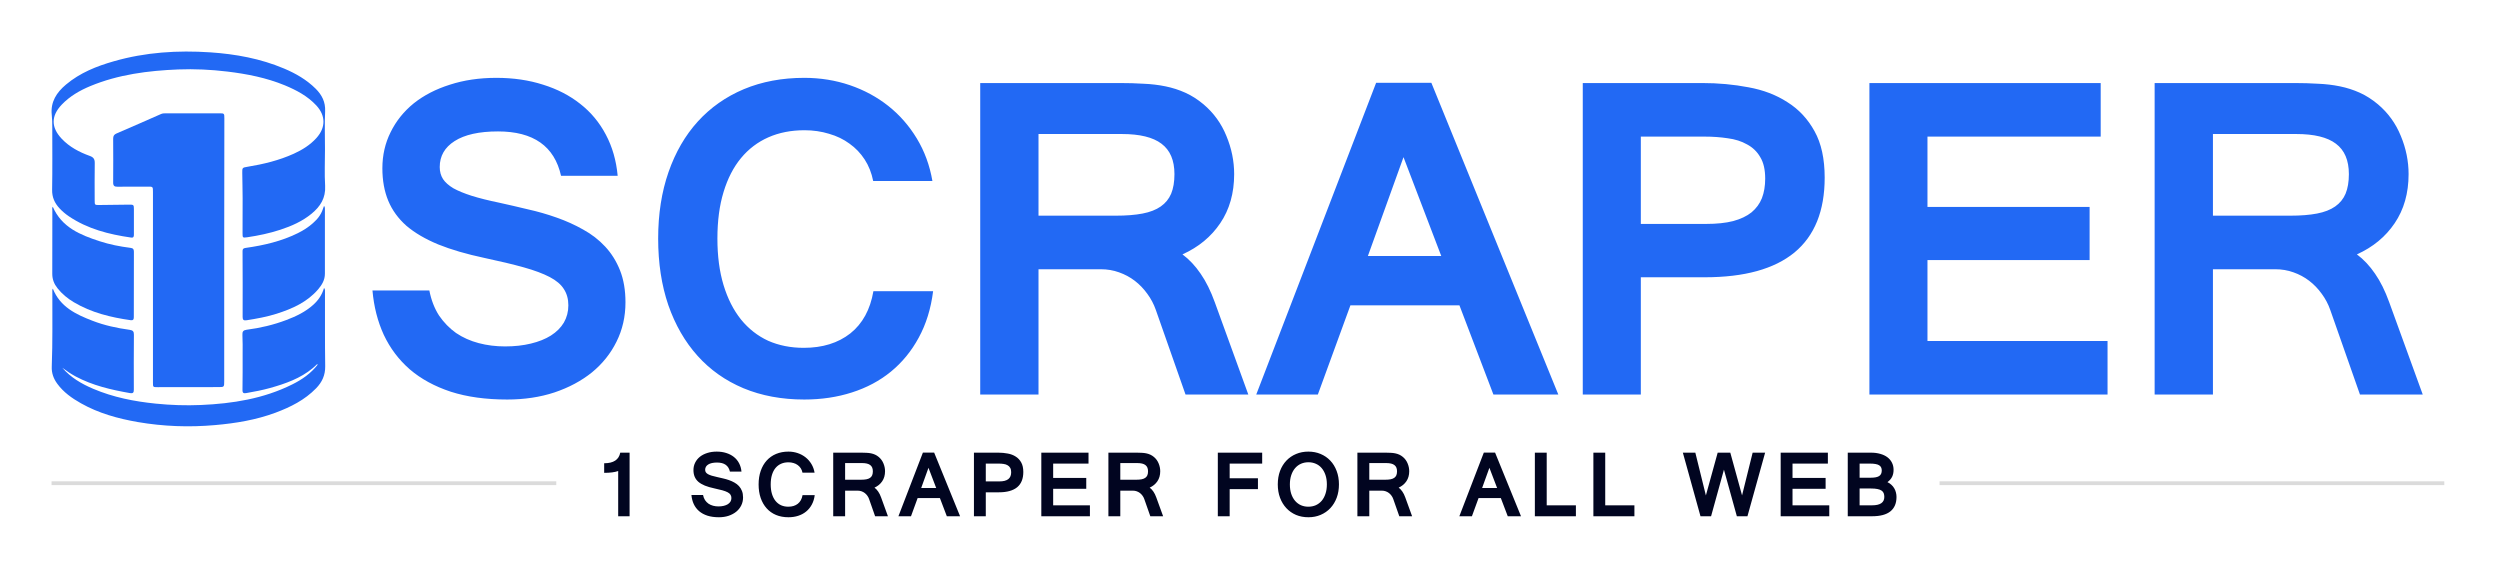
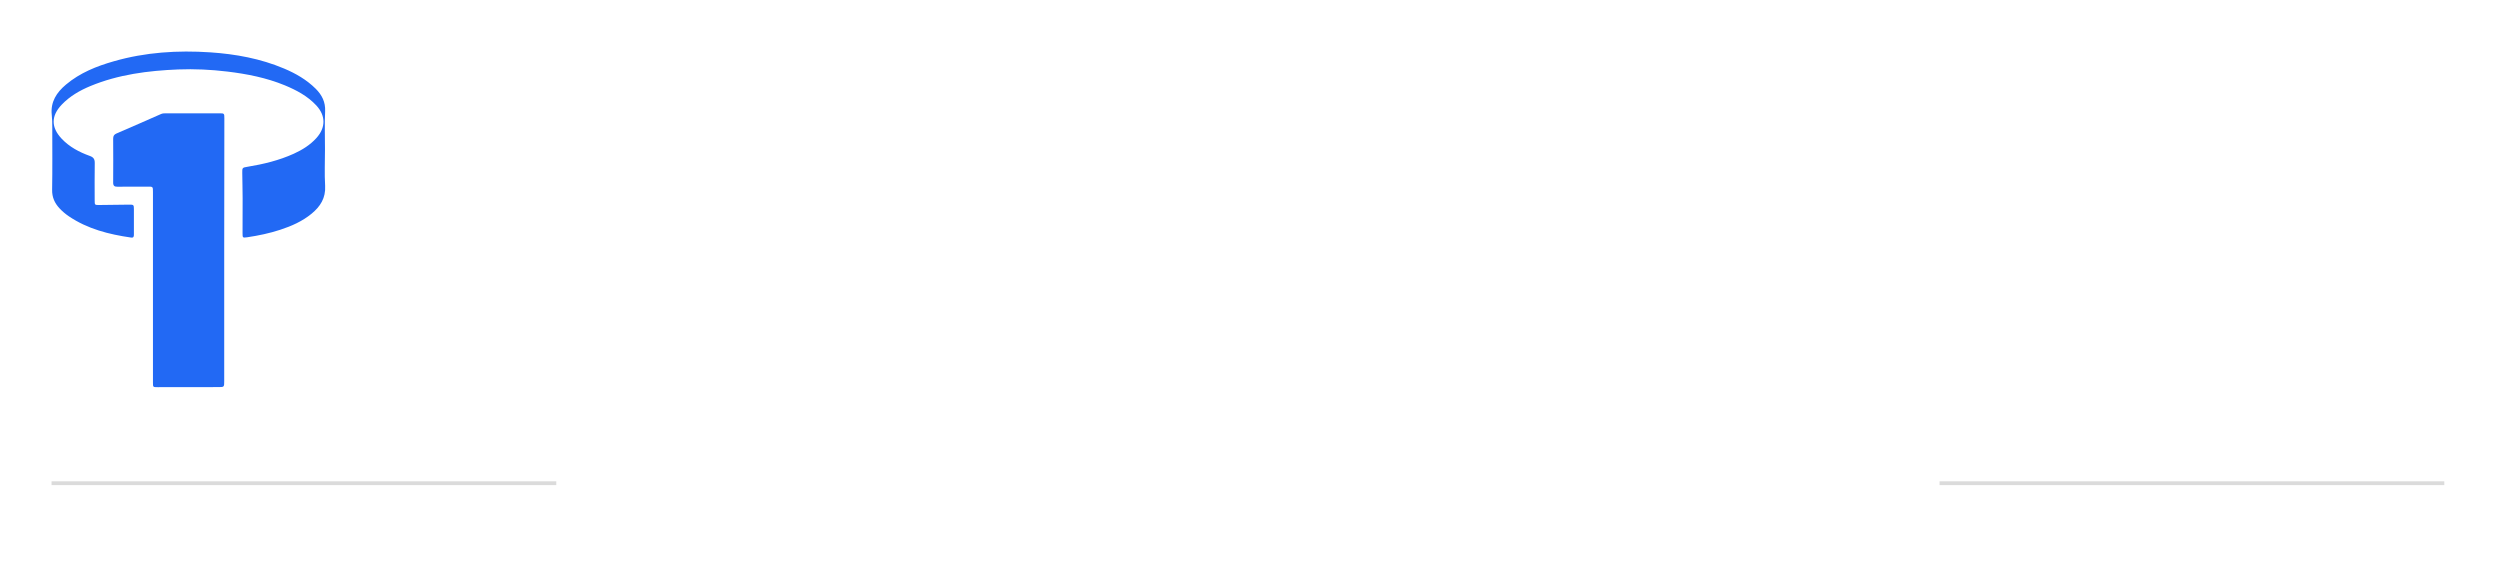
<svg xmlns="http://www.w3.org/2000/svg" width="241" height="55" viewBox="0 0 241 55" fill="none">
  <g clip-path="url(#clip0_248_45)">
    <path d="M21.614 24.102C21.614 28.316 21.614 32.522 21.614 36.736C21.614 37.316 21.614 37.316 21.034 37.316C19.092 37.316 17.149 37.316 15.207 37.323C14.738 37.323 14.745 37.323 14.745 36.862C14.745 30.74 14.745 24.626 14.745 18.505C14.745 17.987 14.745 17.987 14.228 17.994C13.264 17.994 12.3 17.987 11.335 18.001C11.028 18.008 10.902 17.911 10.909 17.582C10.923 16.178 10.916 14.766 10.909 13.361C10.909 13.103 11 12.963 11.237 12.865C12.67 12.25 14.095 11.621 15.521 10.993C15.668 10.93 15.815 10.923 15.968 10.923C17.701 10.923 19.434 10.923 21.167 10.923C21.614 10.923 21.628 10.937 21.628 11.405C21.614 15.639 21.614 19.867 21.614 24.102Z" fill="#2269F4" />
-     <path d="M6.004 35.45C6.814 36.394 7.869 37.008 8.994 37.484C10.916 38.301 12.943 38.7 15.011 38.909C16.457 39.056 17.911 39.105 19.364 39.042C22.418 38.909 25.402 38.441 28.176 37.057C29.119 36.589 29.979 35.995 30.643 35.129C30.489 35.094 30.468 35.227 30.391 35.276C30.307 35.338 30.238 35.415 30.154 35.485C28.952 36.484 27.512 36.987 26.045 37.4C25.297 37.609 24.529 37.756 23.76 37.889C23.522 37.931 23.369 37.924 23.375 37.596C23.396 36.443 23.389 35.297 23.389 34.144C23.389 33.529 23.403 32.907 23.369 32.292C23.348 31.963 23.452 31.831 23.774 31.788C25.081 31.621 26.359 31.32 27.596 30.852C28.54 30.496 29.434 30.07 30.196 29.385C30.678 28.951 31.041 28.434 31.237 27.756C31.356 27.903 31.328 28.029 31.328 28.148C31.335 30.531 31.314 32.914 31.349 35.303C31.363 36.163 31.048 36.841 30.475 37.428C29.378 38.56 28.015 39.238 26.562 39.783C24.682 40.481 22.726 40.803 20.741 40.978C18.239 41.201 15.745 41.11 13.271 40.684C11.363 40.349 9.505 39.839 7.799 38.874C6.933 38.385 6.129 37.819 5.528 37.002C5.165 36.512 4.962 35.967 4.99 35.345C5.081 32.949 5.039 30.559 5.046 28.162C5.046 28.05 5.018 27.931 5.095 27.826C5.787 29.58 7.317 30.307 8.918 30.922C10.07 31.369 11.279 31.628 12.502 31.796C12.803 31.837 12.915 31.956 12.908 32.264C12.894 34.032 12.894 35.8 12.901 37.568C12.901 37.84 12.831 37.945 12.537 37.896C10.72 37.575 8.938 37.169 7.289 36.289C6.842 36.044 6.416 35.765 6.004 35.45Z" fill="#2269F4" />
    <path d="M31.328 14.389C31.328 15.563 31.272 16.744 31.342 17.911C31.411 19.091 30.873 19.916 30.028 20.608C29.14 21.335 28.113 21.789 27.03 22.145C25.989 22.488 24.92 22.711 23.837 22.872C23.389 22.935 23.382 22.921 23.382 22.481C23.389 21.356 23.396 20.224 23.389 19.099C23.389 18.288 23.361 17.47 23.354 16.66C23.347 16.171 23.368 16.157 23.844 16.08C25.388 15.828 26.897 15.465 28.33 14.815C29.14 14.445 29.888 13.983 30.496 13.313C31.411 12.306 31.411 11.153 30.489 10.161C29.643 9.253 28.581 8.694 27.456 8.225C25.674 7.492 23.809 7.128 21.908 6.898C20.336 6.709 18.756 6.632 17.17 6.695C14.277 6.814 11.419 7.177 8.715 8.295C7.688 8.722 6.73 9.274 5.955 10.084C4.913 11.174 4.913 12.278 5.948 13.376C6.702 14.172 7.646 14.668 8.659 15.032C9.008 15.157 9.141 15.339 9.134 15.716C9.113 16.911 9.127 18.113 9.127 19.308C9.127 19.762 9.127 19.769 9.595 19.762C10.546 19.755 11.503 19.734 12.453 19.727C12.887 19.721 12.908 19.748 12.908 20.182C12.908 20.985 12.908 21.789 12.908 22.593C12.908 22.788 12.894 22.942 12.628 22.9C10.504 22.593 8.449 22.075 6.639 20.852C6.311 20.629 6.011 20.377 5.738 20.084C5.27 19.581 5.011 19.015 5.025 18.295C5.06 16.282 5.039 14.27 5.039 12.257C5.039 11.866 5.032 11.468 4.99 11.076C4.857 9.819 5.458 8.91 6.367 8.149C7.716 7.016 9.309 6.381 10.979 5.905C14.019 5.032 17.128 4.836 20.273 5.046C22.726 5.214 25.115 5.647 27.393 6.611C28.518 7.086 29.56 7.687 30.433 8.554C31.034 9.155 31.384 9.833 31.342 10.727C31.286 11.95 31.328 13.173 31.328 14.389Z" fill="#2269F4" />
-     <path d="M31.237 19.846C31.341 19.993 31.321 20.091 31.321 20.182C31.321 22.25 31.321 24.319 31.321 26.387C31.321 26.981 31.041 27.456 30.671 27.889C29.602 29.133 28.176 29.762 26.667 30.244C25.723 30.545 24.752 30.719 23.774 30.873C23.494 30.915 23.389 30.845 23.389 30.559C23.396 28.441 23.396 26.331 23.382 24.214C23.382 23.948 23.522 23.92 23.725 23.892C25.444 23.648 27.128 23.256 28.7 22.481C29.224 22.222 29.713 21.915 30.154 21.523C30.405 21.3 30.643 21.062 30.824 20.776C31.006 20.503 31.118 20.203 31.237 19.846Z" fill="#2269F4" />
-     <path d="M5.088 19.93C5.948 21.922 7.743 22.648 9.609 23.256C10.573 23.571 11.566 23.766 12.572 23.892C12.824 23.92 12.908 24.025 12.908 24.27C12.9 26.359 12.9 28.455 12.9 30.545C12.9 30.754 12.88 30.901 12.593 30.866C10.671 30.594 8.806 30.139 7.115 29.133C6.514 28.777 5.976 28.337 5.535 27.777C5.214 27.372 5.039 26.925 5.039 26.401C5.046 24.367 5.039 22.334 5.046 20.3C5.039 20.182 5.004 20.049 5.088 19.93Z" fill="#2269F4" />
  </g>
-   <path d="M41.389 28.003C41.571 28.928 41.882 29.732 42.322 30.415C42.777 31.082 43.323 31.643 43.96 32.098C44.612 32.538 45.34 32.864 46.144 33.076C46.948 33.289 47.797 33.395 48.692 33.395C49.602 33.395 50.428 33.304 51.172 33.122C51.93 32.94 52.575 32.682 53.106 32.348C53.652 32 54.069 31.582 54.357 31.097C54.645 30.596 54.789 30.043 54.789 29.436C54.789 28.829 54.645 28.306 54.357 27.866C54.084 27.427 53.629 27.04 52.992 26.706C52.355 26.372 51.521 26.061 50.489 25.773C49.458 25.485 48.191 25.182 46.69 24.863C44.976 24.499 43.497 24.067 42.253 23.566C41.01 23.051 39.986 22.452 39.182 21.769C38.393 21.071 37.809 20.267 37.43 19.358C37.051 18.447 36.861 17.401 36.861 16.218C36.861 14.959 37.127 13.799 37.658 12.737C38.188 11.66 38.932 10.735 39.887 9.961C40.858 9.188 42.018 8.589 43.368 8.164C44.718 7.724 46.212 7.504 47.85 7.504C49.488 7.504 50.99 7.724 52.355 8.164C53.72 8.589 54.91 9.203 55.927 10.007C56.958 10.811 57.785 11.804 58.407 12.987C59.028 14.155 59.408 15.475 59.544 16.946H54.084C53.447 14.094 51.422 12.669 48.009 12.669C46.189 12.669 44.794 12.98 43.823 13.601C42.868 14.208 42.39 15.042 42.39 16.104C42.39 16.544 42.496 16.931 42.708 17.264C42.921 17.583 43.254 17.879 43.709 18.152C44.179 18.41 44.771 18.652 45.484 18.88C46.212 19.107 47.092 19.327 48.123 19.54C49.018 19.737 49.936 19.949 50.876 20.177C51.831 20.389 52.757 20.654 53.652 20.973C54.562 21.291 55.419 21.678 56.222 22.133C57.026 22.573 57.732 23.119 58.338 23.771C58.945 24.423 59.423 25.189 59.772 26.069C60.12 26.949 60.295 27.973 60.295 29.14C60.295 30.521 60.007 31.787 59.43 32.94C58.869 34.077 58.081 35.063 57.064 35.898C56.048 36.717 54.842 37.361 53.447 37.831C52.067 38.286 50.55 38.514 48.897 38.514C46.834 38.514 45.021 38.264 43.459 37.763C41.897 37.247 40.577 36.527 39.5 35.602C38.439 34.677 37.605 33.569 36.998 32.28C36.406 30.991 36.042 29.565 35.906 28.003H41.389ZM84.174 17.446C84.022 16.673 83.749 15.983 83.355 15.376C82.96 14.769 82.475 14.261 81.898 13.852C81.322 13.427 80.662 13.108 79.919 12.896C79.176 12.669 78.387 12.555 77.553 12.555C76.264 12.555 75.103 12.782 74.072 13.237C73.041 13.693 72.161 14.36 71.433 15.239C70.705 16.119 70.144 17.211 69.749 18.516C69.355 19.805 69.158 21.299 69.158 22.998C69.158 24.681 69.355 26.175 69.749 27.48C70.144 28.784 70.705 29.891 71.433 30.801C72.161 31.696 73.033 32.379 74.049 32.849C75.081 33.304 76.226 33.531 77.485 33.531C79.29 33.531 80.784 33.069 81.967 32.144C83.15 31.203 83.893 29.846 84.196 28.071H89.952C89.74 29.755 89.277 31.249 88.564 32.553C87.867 33.842 86.972 34.934 85.88 35.829C84.803 36.709 83.552 37.376 82.126 37.831C80.715 38.286 79.183 38.514 77.53 38.514C75.361 38.514 73.405 38.15 71.66 37.422C69.931 36.694 68.46 35.655 67.247 34.305C66.033 32.955 65.093 31.325 64.426 29.413C63.773 27.502 63.447 25.364 63.447 22.998C63.447 20.631 63.781 18.493 64.448 16.582C65.116 14.671 66.056 13.048 67.269 11.713C68.498 10.363 69.977 9.324 71.706 8.596C73.45 7.868 75.392 7.504 77.53 7.504C79.077 7.504 80.541 7.739 81.921 8.209C83.301 8.68 84.538 9.347 85.63 10.211C86.722 11.076 87.639 12.123 88.382 13.351C89.126 14.58 89.626 15.945 89.884 17.446H84.174ZM111.419 29.869C111.222 29.307 110.949 28.792 110.6 28.321C110.251 27.836 109.85 27.419 109.395 27.07C108.939 26.721 108.431 26.448 107.87 26.251C107.324 26.054 106.74 25.955 106.118 25.955H100.112V38.036H94.493V8.005H107.961C108.765 8.005 109.531 8.027 110.259 8.073C110.987 8.103 111.685 8.187 112.352 8.323C113.02 8.46 113.657 8.664 114.263 8.937C114.87 9.21 115.454 9.582 116.015 10.052C117.001 10.886 117.737 11.903 118.222 13.101C118.722 14.299 118.973 15.528 118.973 16.787C118.973 18.622 118.525 20.199 117.63 21.519C116.751 22.823 115.537 23.824 113.99 24.522C114.642 25.007 115.226 25.629 115.742 26.388C116.258 27.131 116.713 28.048 117.107 29.14L120.338 38.036H114.286L111.419 29.869ZM100.112 20.791H107.574C108.575 20.791 109.432 20.723 110.145 20.586C110.858 20.45 111.442 20.222 111.897 19.904C112.352 19.585 112.686 19.175 112.898 18.675C113.111 18.159 113.217 17.53 113.217 16.787C113.217 15.452 112.8 14.474 111.965 13.852C111.146 13.23 109.872 12.919 108.143 12.919H100.112V20.791ZM138.938 24.681L135.298 15.149L131.863 24.681H138.938ZM150.223 38.036H143.966L140.69 29.436H130.179L127.039 38.036H121.101L132.659 7.982H137.983L150.223 38.036ZM152.579 8.005H164.091C165.638 8.005 167.124 8.141 168.55 8.414C169.976 8.672 171.227 9.15 172.304 9.848C173.396 10.53 174.268 11.463 174.92 12.646C175.573 13.814 175.899 15.308 175.899 17.128C175.899 20.328 174.928 22.732 172.987 24.34C171.045 25.933 168.163 26.729 164.341 26.729H158.176V38.036H152.579V8.005ZM158.176 21.587H164.455C165.486 21.587 166.358 21.496 167.071 21.314C167.799 21.117 168.391 20.836 168.846 20.472C169.301 20.093 169.635 19.638 169.847 19.107C170.059 18.561 170.165 17.932 170.165 17.219C170.165 16.354 170.006 15.664 169.688 15.149C169.384 14.618 168.96 14.208 168.414 13.92C167.883 13.617 167.261 13.419 166.548 13.328C165.85 13.222 165.115 13.169 164.341 13.169H158.176V21.587ZM203.167 38.036H180.211V8.005H202.507V13.169H185.808V19.949H201.438V25.068H185.808V32.872H203.167V38.036ZM224.634 29.869C224.437 29.307 224.164 28.792 223.815 28.321C223.466 27.836 223.064 27.419 222.609 27.07C222.154 26.721 221.646 26.448 221.085 26.251C220.539 26.054 219.955 25.955 219.333 25.955H213.327V38.036H207.707V8.005H221.176C221.98 8.005 222.746 8.027 223.474 8.073C224.202 8.103 224.9 8.187 225.567 8.323C226.234 8.46 226.871 8.664 227.478 8.937C228.085 9.21 228.669 9.582 229.23 10.052C230.216 10.886 230.951 11.903 231.437 13.101C231.937 14.299 232.188 15.528 232.188 16.787C232.188 18.622 231.74 20.199 230.845 21.519C229.966 22.823 228.752 23.824 227.205 24.522C227.857 25.007 228.441 25.629 228.957 26.388C229.473 27.131 229.928 28.048 230.322 29.14L233.553 38.036H227.501L224.634 29.869ZM213.327 20.791H220.789C221.79 20.791 222.647 20.723 223.36 20.586C224.073 20.45 224.657 20.222 225.112 19.904C225.567 19.585 225.901 19.175 226.113 18.675C226.325 18.159 226.432 17.53 226.432 16.787C226.432 15.452 226.015 14.474 225.18 13.852C224.361 13.23 223.087 12.919 221.358 12.919H213.327V20.791Z" fill="#2269F4" />
  <line x1="4.969" y1="46.582" x2="53.626" y2="46.582" stroke="#DBDBDB" stroke-width="0.367" />
-   <path d="M60.693 49.766H59.593V45.406C59.268 45.524 58.817 45.582 58.242 45.582V44.658C59.145 44.658 59.662 44.318 59.792 43.637H60.693V49.766ZM67.773 47.718C67.81 47.907 67.873 48.071 67.963 48.21C68.056 48.347 68.167 48.461 68.297 48.554C68.43 48.644 68.579 48.71 68.743 48.754C68.907 48.797 69.081 48.819 69.263 48.819C69.449 48.819 69.618 48.8 69.769 48.763C69.924 48.726 70.055 48.673 70.164 48.605C70.275 48.534 70.36 48.449 70.419 48.35C70.478 48.248 70.507 48.135 70.507 48.011C70.507 47.887 70.478 47.78 70.419 47.69C70.364 47.601 70.271 47.522 70.141 47.454C70.011 47.386 69.84 47.322 69.63 47.263C69.419 47.204 69.161 47.142 68.855 47.078C68.505 47.003 68.203 46.915 67.949 46.813C67.695 46.708 67.486 46.585 67.322 46.446C67.161 46.304 67.042 46.14 66.965 45.954C66.887 45.768 66.849 45.554 66.849 45.313C66.849 45.056 66.903 44.819 67.011 44.603C67.12 44.383 67.271 44.194 67.466 44.036C67.664 43.878 67.901 43.756 68.177 43.669C68.452 43.58 68.757 43.535 69.091 43.535C69.426 43.535 69.732 43.58 70.011 43.669C70.289 43.756 70.532 43.882 70.74 44.045C70.95 44.21 71.119 44.412 71.246 44.654C71.373 44.892 71.45 45.161 71.478 45.462H70.364C70.234 44.88 69.82 44.589 69.124 44.589C68.752 44.589 68.468 44.652 68.269 44.779C68.075 44.903 67.977 45.073 67.977 45.29C67.977 45.38 67.999 45.459 68.042 45.527C68.085 45.592 68.153 45.652 68.246 45.708C68.342 45.76 68.463 45.81 68.608 45.856C68.757 45.903 68.937 45.948 69.147 45.991C69.33 46.031 69.517 46.075 69.709 46.121C69.904 46.164 70.093 46.218 70.275 46.283C70.461 46.349 70.636 46.427 70.8 46.52C70.964 46.61 71.108 46.721 71.232 46.855C71.356 46.988 71.453 47.144 71.524 47.324C71.596 47.503 71.631 47.712 71.631 47.95C71.631 48.232 71.572 48.49 71.455 48.726C71.34 48.958 71.179 49.159 70.972 49.329C70.764 49.496 70.518 49.628 70.234 49.724C69.952 49.817 69.642 49.863 69.305 49.863C68.884 49.863 68.514 49.812 68.195 49.71C67.876 49.605 67.607 49.458 67.387 49.269C67.171 49.08 67 48.854 66.877 48.591C66.756 48.328 66.682 48.037 66.654 47.718H67.773ZM77.36 45.564C77.329 45.406 77.273 45.265 77.193 45.141C77.112 45.017 77.013 44.914 76.896 44.83C76.778 44.743 76.644 44.678 76.492 44.635C76.34 44.589 76.179 44.566 76.009 44.566C75.746 44.566 75.509 44.612 75.299 44.705C75.088 44.798 74.909 44.934 74.76 45.113C74.611 45.293 74.497 45.516 74.416 45.782C74.336 46.045 74.296 46.35 74.296 46.697C74.296 47.04 74.336 47.345 74.416 47.611C74.497 47.878 74.611 48.104 74.76 48.289C74.909 48.472 75.087 48.611 75.294 48.707C75.504 48.8 75.738 48.846 75.995 48.846C76.363 48.846 76.668 48.752 76.91 48.563C77.151 48.371 77.303 48.094 77.365 47.732H78.539C78.496 48.076 78.402 48.381 78.256 48.647C78.114 48.91 77.931 49.133 77.708 49.315C77.489 49.495 77.233 49.631 76.942 49.724C76.654 49.817 76.342 49.863 76.004 49.863C75.562 49.863 75.162 49.789 74.806 49.641C74.454 49.492 74.153 49.28 73.906 49.004C73.658 48.729 73.466 48.396 73.33 48.006C73.197 47.616 73.13 47.18 73.13 46.697C73.13 46.214 73.198 45.777 73.335 45.387C73.471 44.997 73.663 44.666 73.91 44.394C74.161 44.118 74.463 43.906 74.816 43.758C75.172 43.609 75.568 43.535 76.004 43.535C76.32 43.535 76.619 43.583 76.9 43.679C77.182 43.775 77.434 43.911 77.657 44.087C77.88 44.264 78.067 44.477 78.219 44.728C78.371 44.979 78.473 45.257 78.525 45.564H77.36ZM83.776 48.099C83.736 47.984 83.68 47.879 83.609 47.783C83.538 47.684 83.456 47.599 83.363 47.528C83.27 47.457 83.166 47.401 83.052 47.361C82.941 47.321 82.821 47.3 82.694 47.3H81.469V49.766H80.322V43.637H83.07C83.235 43.637 83.391 43.642 83.54 43.651C83.688 43.657 83.83 43.674 83.967 43.702C84.103 43.73 84.233 43.772 84.357 43.827C84.481 43.883 84.6 43.959 84.714 44.055C84.915 44.225 85.066 44.432 85.165 44.677C85.267 44.922 85.318 45.172 85.318 45.429C85.318 45.804 85.227 46.126 85.044 46.395C84.864 46.661 84.617 46.865 84.301 47.008C84.434 47.107 84.553 47.234 84.659 47.389C84.764 47.54 84.857 47.727 84.937 47.95L85.596 49.766H84.361L83.776 48.099ZM81.469 46.246H82.992C83.196 46.246 83.371 46.232 83.516 46.205C83.662 46.177 83.781 46.13 83.874 46.065C83.967 46 84.035 45.917 84.078 45.815C84.121 45.709 84.143 45.581 84.143 45.429C84.143 45.157 84.058 44.957 83.888 44.83C83.721 44.703 83.46 44.64 83.108 44.64H81.469V46.246ZM90.248 47.04L89.505 45.095L88.804 47.04H90.248ZM92.551 49.766H91.274L90.606 48.011H88.461L87.82 49.766H86.608L88.967 43.632H90.053L92.551 49.766ZM93.888 43.637H96.237C96.553 43.637 96.856 43.665 97.147 43.721C97.438 43.773 97.694 43.871 97.913 44.013C98.136 44.152 98.314 44.343 98.447 44.584C98.58 44.822 98.647 45.127 98.647 45.499C98.647 46.152 98.449 46.643 98.053 46.971C97.656 47.296 97.068 47.458 96.288 47.458H95.03V49.766H93.888V43.637ZM95.03 46.409H96.311C96.522 46.409 96.7 46.39 96.845 46.353C96.994 46.313 97.115 46.256 97.208 46.181C97.3 46.104 97.369 46.011 97.412 45.903C97.455 45.791 97.477 45.663 97.477 45.517C97.477 45.341 97.444 45.2 97.379 45.095C97.317 44.986 97.231 44.903 97.119 44.844C97.011 44.782 96.884 44.742 96.739 44.723C96.596 44.702 96.446 44.691 96.288 44.691H95.03V46.409ZM105.068 49.766H100.383V43.637H104.933V44.691H101.525V46.075H104.715V47.119H101.525V48.712H105.068V49.766ZM110.305 48.099C110.264 47.984 110.209 47.879 110.137 47.783C110.066 47.684 109.984 47.599 109.891 47.528C109.799 47.457 109.695 47.401 109.58 47.361C109.469 47.321 109.35 47.3 109.223 47.3H107.997V49.766H106.85V43.637H109.599C109.763 43.637 109.919 43.642 110.068 43.651C110.216 43.657 110.359 43.674 110.495 43.702C110.631 43.73 110.761 43.772 110.885 43.827C111.009 43.883 111.128 43.959 111.243 44.055C111.444 44.225 111.594 44.432 111.693 44.677C111.795 44.922 111.846 45.172 111.846 45.429C111.846 45.804 111.755 46.126 111.572 46.395C111.393 46.661 111.145 46.865 110.829 47.008C110.962 47.107 111.082 47.234 111.187 47.389C111.292 47.54 111.385 47.727 111.465 47.95L112.125 49.766H110.89L110.305 48.099ZM107.997 46.246H109.52C109.724 46.246 109.899 46.232 110.045 46.205C110.19 46.177 110.309 46.13 110.402 46.065C110.495 46 110.563 45.917 110.606 45.815C110.65 45.709 110.671 45.581 110.671 45.429C110.671 45.157 110.586 44.957 110.416 44.83C110.249 44.703 109.989 44.64 109.636 44.64H107.997V46.246ZM121.674 44.691H118.54V46.102H121.266V47.152H118.54V49.766H117.398V43.637H121.674V44.691ZM126.127 43.535C126.554 43.535 126.947 43.611 127.306 43.762C127.668 43.914 127.979 44.128 128.239 44.403C128.502 44.678 128.707 45.011 128.852 45.401C129.001 45.791 129.075 46.223 129.075 46.697C129.075 47.164 129.002 47.593 128.857 47.983C128.711 48.37 128.508 48.703 128.248 48.981C127.988 49.26 127.677 49.476 127.315 49.631C126.956 49.786 126.56 49.863 126.127 49.863C125.693 49.863 125.295 49.788 124.933 49.636C124.574 49.481 124.265 49.264 124.005 48.986C123.745 48.707 123.542 48.374 123.396 47.987C123.251 47.597 123.178 47.167 123.178 46.697C123.178 46.22 123.251 45.787 123.396 45.397C123.545 45.007 123.751 44.674 124.014 44.398C124.277 44.123 124.588 43.911 124.947 43.762C125.306 43.611 125.699 43.535 126.127 43.535ZM126.122 48.846C126.382 48.846 126.622 48.798 126.842 48.703C127.061 48.603 127.25 48.463 127.408 48.28C127.566 48.094 127.688 47.868 127.775 47.602C127.865 47.336 127.91 47.034 127.91 46.697C127.91 46.356 127.865 46.054 127.775 45.791C127.685 45.525 127.561 45.301 127.403 45.118C127.246 44.935 127.058 44.798 126.842 44.705C126.625 44.609 126.39 44.561 126.136 44.561C125.876 44.561 125.636 44.609 125.416 44.705C125.199 44.801 125.011 44.942 124.85 45.127C124.692 45.31 124.568 45.534 124.478 45.801C124.389 46.064 124.344 46.362 124.344 46.697C124.344 47.034 124.387 47.336 124.474 47.602C124.563 47.868 124.687 48.094 124.845 48.28C125.003 48.463 125.19 48.603 125.407 48.703C125.627 48.798 125.865 48.846 126.122 48.846ZM134.307 48.099C134.267 47.984 134.211 47.879 134.14 47.783C134.069 47.684 133.987 47.599 133.894 47.528C133.801 47.457 133.697 47.401 133.583 47.361C133.471 47.321 133.352 47.3 133.225 47.3H132V49.766H130.853V43.637H133.601C133.765 43.637 133.922 43.642 134.07 43.651C134.219 43.657 134.361 43.674 134.497 43.702C134.634 43.73 134.764 43.772 134.888 43.827C135.011 43.883 135.13 43.959 135.245 44.055C135.446 44.225 135.596 44.432 135.695 44.677C135.798 44.922 135.849 45.172 135.849 45.429C135.849 45.804 135.757 46.126 135.575 46.395C135.395 46.661 135.148 46.865 134.832 47.008C134.965 47.107 135.084 47.234 135.189 47.389C135.295 47.54 135.387 47.727 135.468 47.95L136.127 49.766H134.892L134.307 48.099ZM132 46.246H133.522C133.727 46.246 133.902 46.232 134.047 46.205C134.193 46.177 134.312 46.13 134.405 46.065C134.497 46 134.566 45.917 134.609 45.815C134.652 45.709 134.674 45.581 134.674 45.429C134.674 45.157 134.589 44.957 134.419 44.83C134.251 44.703 133.991 44.64 133.639 44.64H132V46.246ZM144.321 47.04L143.578 45.095L142.877 47.04H144.321ZM146.624 49.766H145.347L144.679 48.011H142.534L141.893 49.766H140.681L143.04 43.632H144.126L146.624 49.766ZM151.917 49.766H147.961V43.637H149.103V48.712H151.917V49.766ZM157.557 49.766H153.602V43.637H154.744V48.712H157.557V49.766ZM170.158 43.637L168.454 49.766H167.432L166.188 45.276L164.948 49.766H163.927L162.227 43.637H163.43L164.447 47.76L165.584 43.637H166.801L167.934 47.755L168.955 43.637H170.158ZM176.342 49.766H171.657V43.637H176.207V44.691H172.799V46.075H175.989V47.119H172.799V48.712H176.342V49.766ZM182.823 47.904C182.823 48.517 182.626 48.981 182.233 49.297C181.843 49.609 181.258 49.766 180.478 49.766H178.124V43.637H180.367C180.695 43.637 180.992 43.676 181.258 43.753C181.527 43.827 181.756 43.936 181.945 44.078C182.134 44.22 182.28 44.394 182.382 44.598C182.487 44.802 182.54 45.033 182.54 45.29C182.54 45.55 182.492 45.776 182.396 45.968C182.3 46.16 182.151 46.33 181.95 46.478C182.099 46.55 182.227 46.636 182.335 46.739C182.444 46.838 182.533 46.949 182.605 47.073C182.679 47.197 182.733 47.33 182.767 47.472C182.804 47.611 182.823 47.755 182.823 47.904ZM179.266 46.051H180.362C180.718 46.051 180.98 45.999 181.147 45.894C181.317 45.785 181.402 45.606 181.402 45.355C181.402 45.243 181.382 45.146 181.342 45.062C181.305 44.979 181.241 44.909 181.151 44.853C181.065 44.798 180.95 44.758 180.808 44.733C180.668 44.705 180.495 44.691 180.288 44.691H179.266V46.051ZM179.266 48.712H180.473C181.257 48.712 181.648 48.443 181.648 47.904C181.648 47.765 181.628 47.644 181.588 47.542C181.548 47.44 181.478 47.356 181.379 47.291C181.28 47.223 181.148 47.173 180.984 47.142C180.82 47.108 180.614 47.091 180.367 47.091H179.266V48.712Z" fill="#010520" />
  <line x1="186.974" y1="46.582" x2="235.631" y2="46.582" stroke="#DBDBDB" stroke-width="0.367" />
  <defs>
    <clipPath id="clip0_248_45">
      <rect width="26.379" height="36.134" fill="white" transform="translate(4.969 4.969)" />
    </clipPath>
  </defs>
</svg>